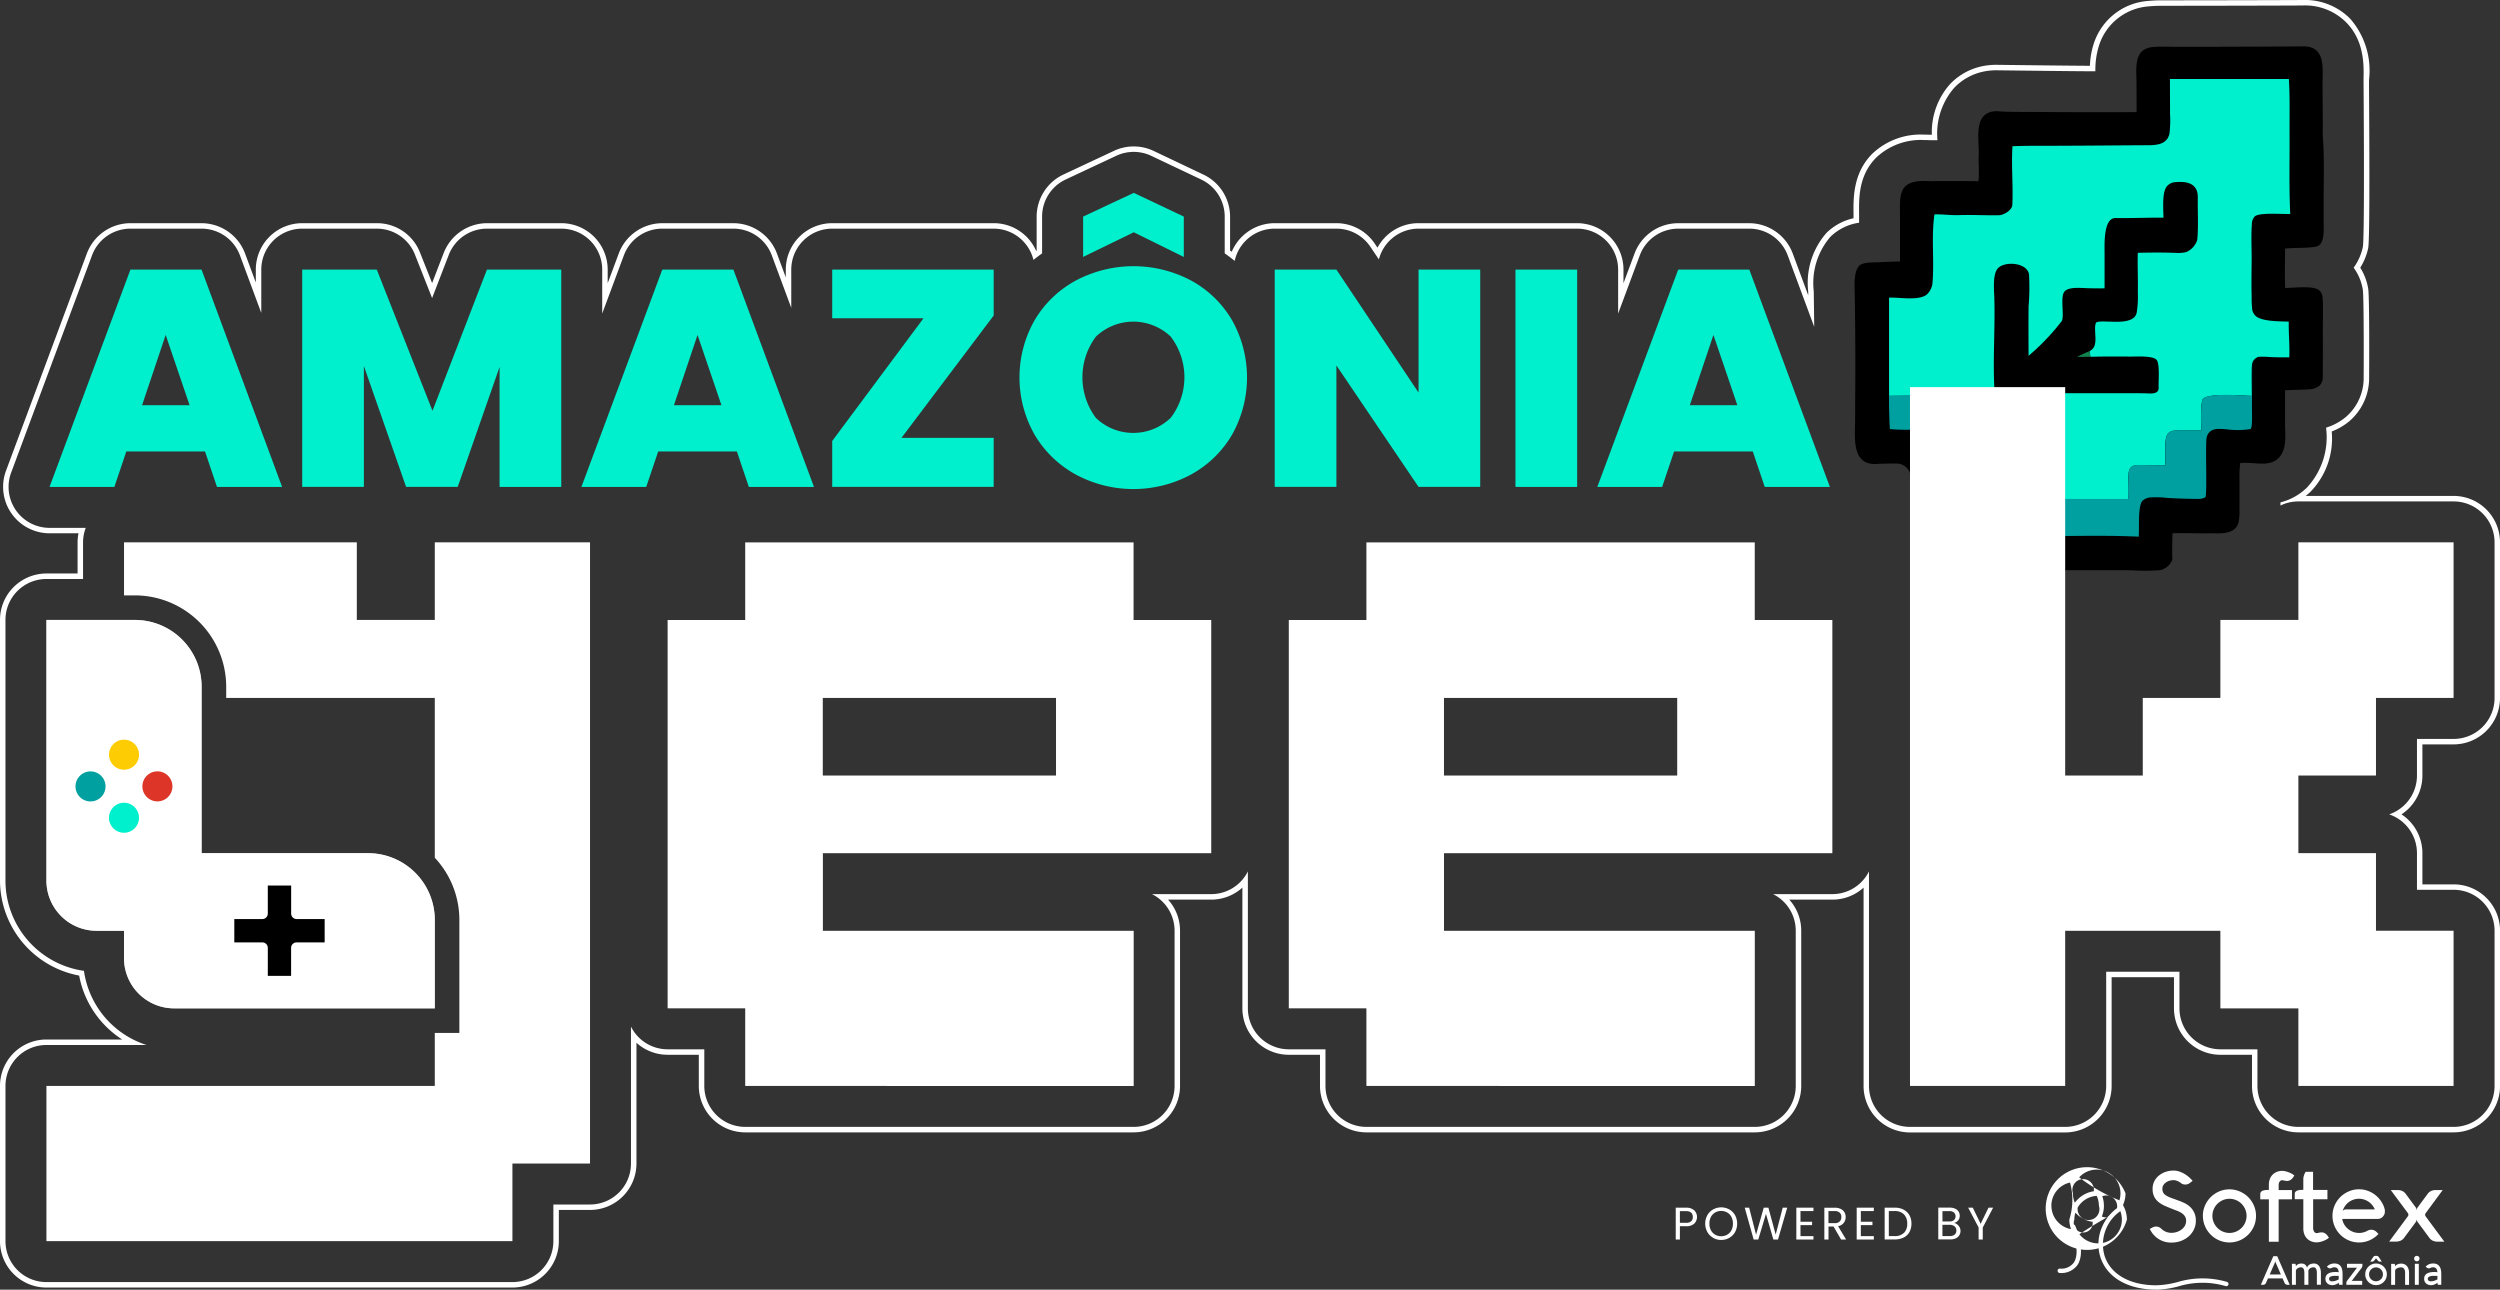
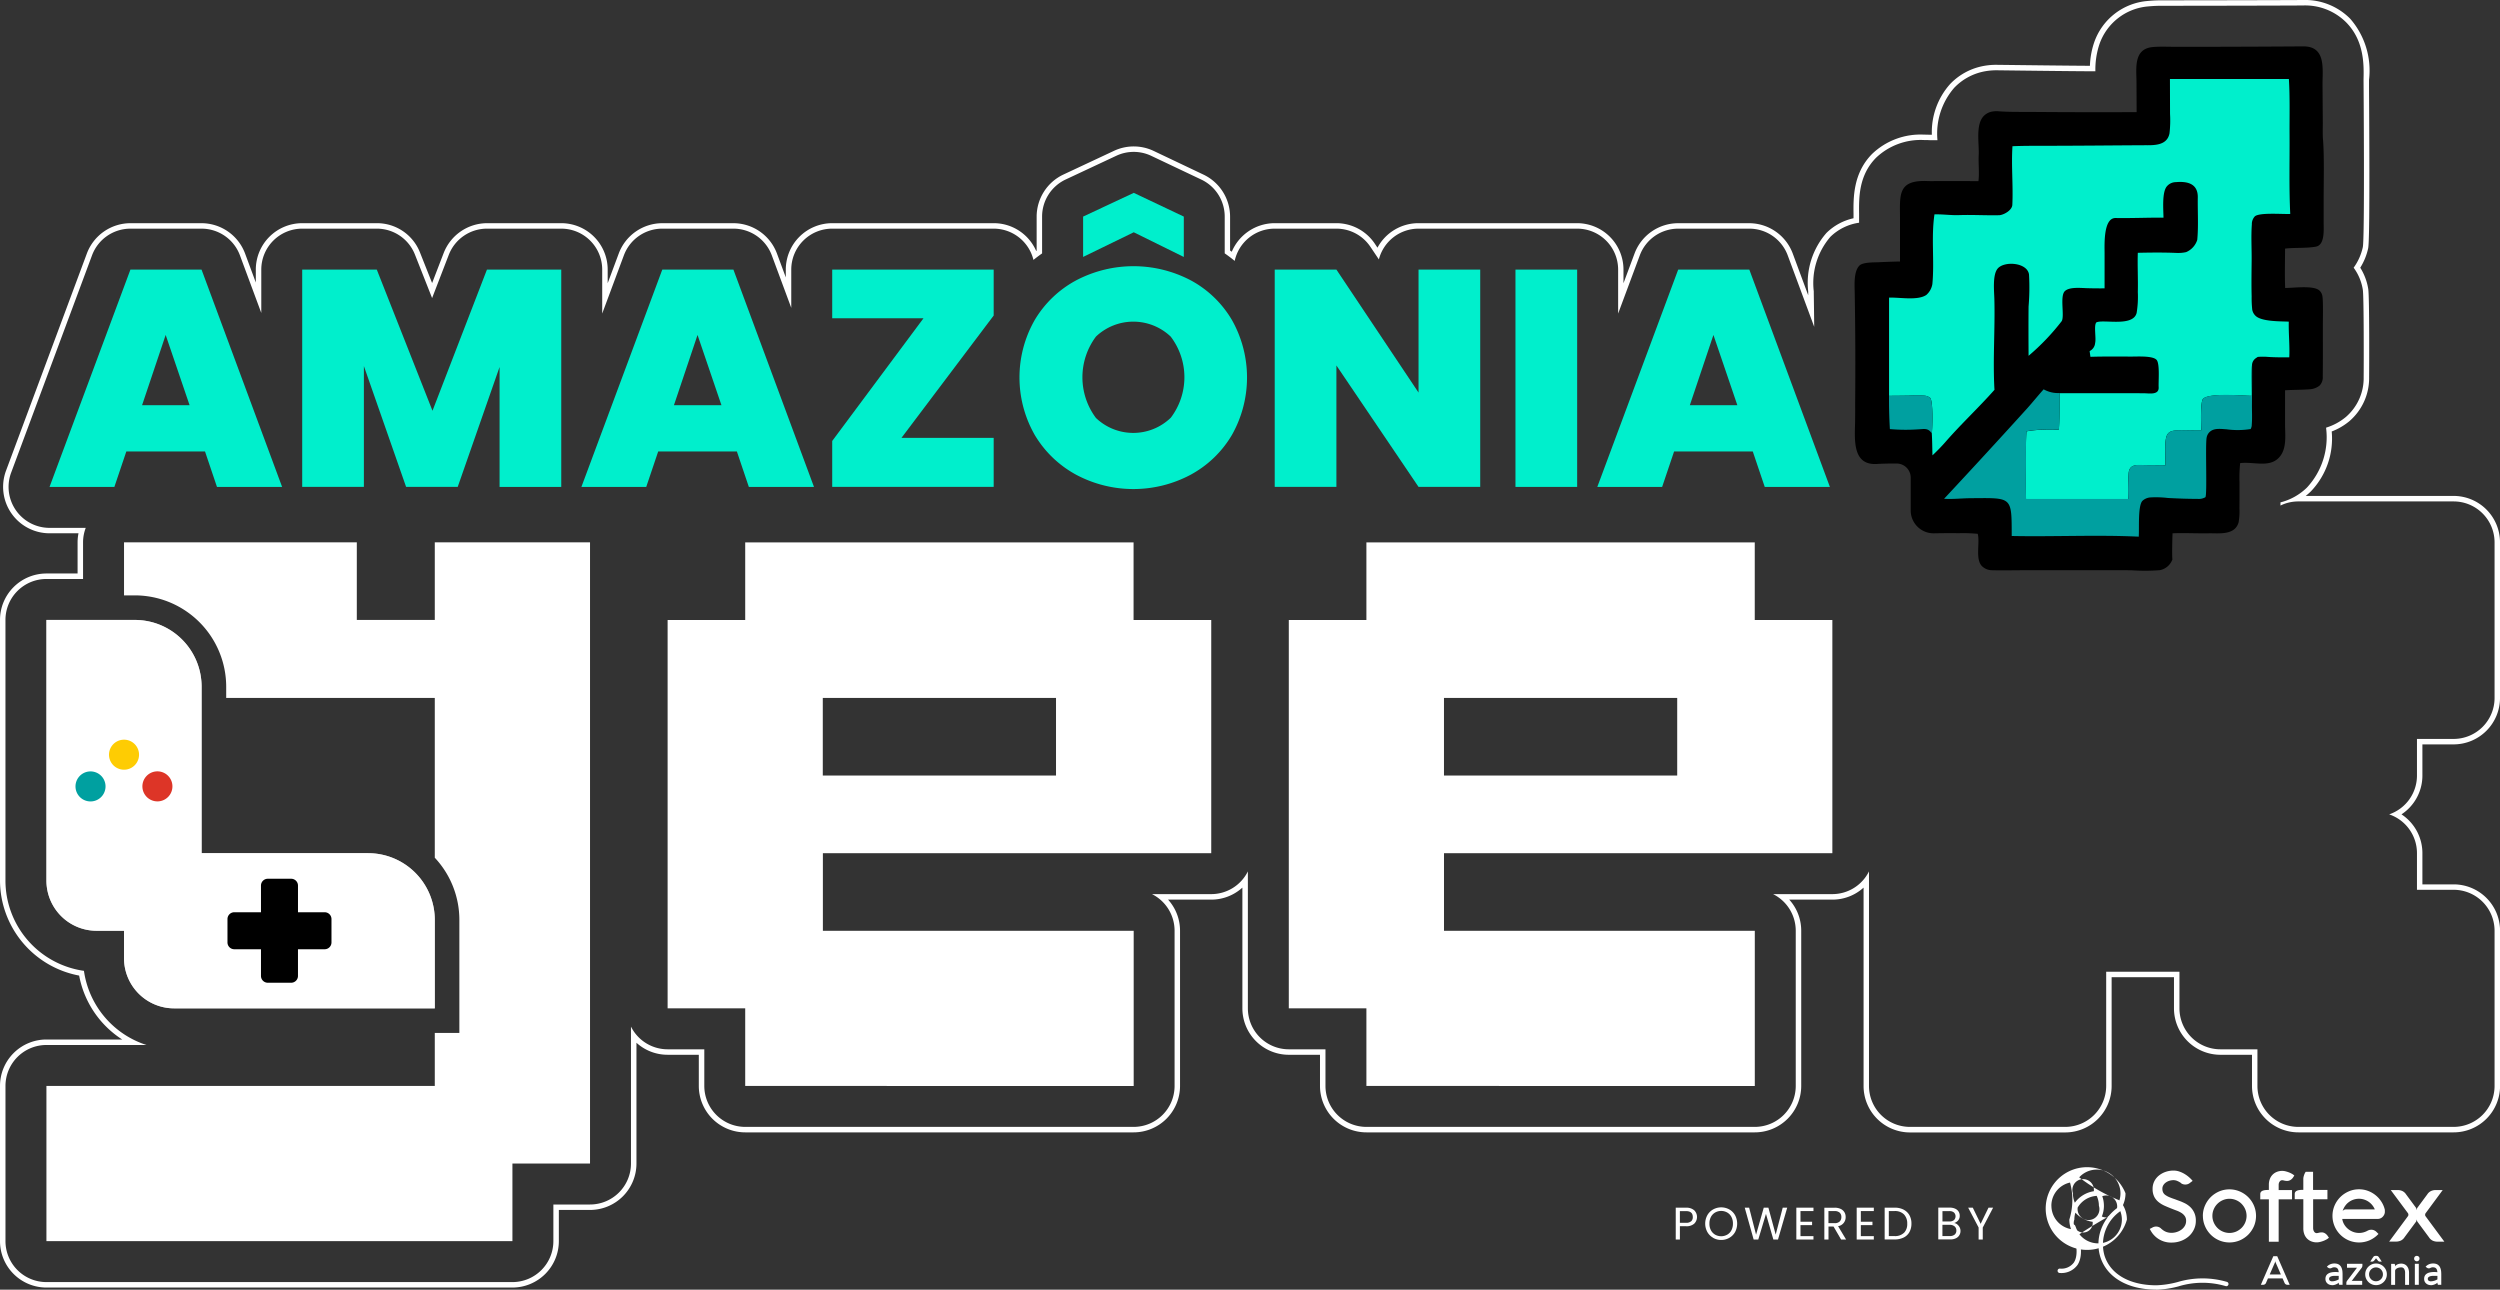
<svg xmlns="http://www.w3.org/2000/svg" id="Grupo_1" data-name="Grupo 1" width="236.893" height="122.205" viewBox="0 0 236.893 122.205">
  <rect x="0" y="0" width="236.893" height="122.205" fill="#333333" stroke="none" />
  <defs>
    <clipPath id="clip-path">
      <rect id="Retângulo_19" data-name="Retângulo 19" width="236.893" height="122.205" fill="none" />
    </clipPath>
  </defs>
  <g id="Grupo_5" data-name="Grupo 5" clip-path="url(#clip-path)">
    <path id="Caminho_49" data-name="Caminho 49" d="M218.264.517a5.5,5.5,0,0,1,4.071,1.621c1.714,1.756,1.66,4.045,1.627,5.413,0,.156.123,15.023-.07,15.878a5.217,5.217,0,0,1-.867,1.938,4.78,4.78,0,0,1,.872,2.106c.1.67.09,7.226.077,8.256a4.864,4.864,0,0,1-1.679,3.777,5.4,5.4,0,0,1-1.877,1.016c0,.02,0,.04,0,.061a7.011,7.011,0,0,1-1.822,5.621,5.519,5.519,0,0,1-2.505,1.4c0,.1,0,.2,0,.3a3.865,3.865,0,0,1,1.7-.39h14.706a3.881,3.881,0,0,1,3.881,3.881V66.137a3.881,3.881,0,0,1-3.881,3.881h-3.472V73.49a3.883,3.883,0,0,1-2.634,3.676,3.883,3.883,0,0,1,2.634,3.677v3.471h3.472a3.881,3.881,0,0,1,3.881,3.881V102.9a3.881,3.881,0,0,1-3.881,3.881H217.789a3.881,3.881,0,0,1-3.881-3.881V99.429H210.4a3.881,3.881,0,0,1-3.881-3.881V92.077h-6.943V102.9a3.881,3.881,0,0,1-3.881,3.881H180.985A3.881,3.881,0,0,1,177.1,102.9V82.57a3.878,3.878,0,0,1-3.472,2.154h-5.616A3.881,3.881,0,0,1,170.16,88.2V102.9a3.881,3.881,0,0,1-3.881,3.881h-36.8a3.881,3.881,0,0,1-3.881-3.881V99.429h-3.472a3.881,3.881,0,0,1-3.881-3.881V82.571a3.878,3.878,0,0,1-3.472,2.153h-5.615A3.881,3.881,0,0,1,111.3,88.2V102.9a3.881,3.881,0,0,1-3.881,3.881h-36.8a3.881,3.881,0,0,1-3.881-3.881V99.429H63.261a3.878,3.878,0,0,1-3.472-2.153v12.978a3.881,3.881,0,0,1-3.881,3.881H52.436v3.471a3.881,3.881,0,0,1-3.881,3.881H4.4a3.881,3.881,0,0,1-3.881-3.881V102.9A3.881,3.881,0,0,1,4.4,99.02H13.88a8.658,8.658,0,0,1-5.926-7.026A8.647,8.647,0,0,1,.517,83.443v-24.7A3.881,3.881,0,0,1,4.4,54.863H7.87V51.392a3.865,3.865,0,0,1,.255-1.373H4.694a3.881,3.881,0,0,1-3.637-5.235l7.664-20.59a3.881,3.881,0,0,1,3.637-2.527H19.1A3.881,3.881,0,0,1,22.737,24.2l2.022,5.454V25.547a3.881,3.881,0,0,1,3.881-3.881h7.068a3.881,3.881,0,0,1,3.61,2.457l1.627,4.122,1.579-4.094a3.881,3.881,0,0,1,3.621-2.485h7.038a3.881,3.881,0,0,1,3.881,3.881v4.164l2.054-5.518a3.881,3.881,0,0,1,3.637-2.527H69.5A3.881,3.881,0,0,1,73.135,24.2l1.843,4.972V25.547a3.881,3.881,0,0,1,3.881-3.881h15.3a3.88,3.88,0,0,1,3.767,2.962q.4-.322.82-.616V20.523a3.881,3.881,0,0,1,2.235-3.515l4.8-2.249a3.881,3.881,0,0,1,3.309.008l4.742,2.249a3.881,3.881,0,0,1,2.218,3.507v3.484c.325.227.643.464.945.716a3.881,3.881,0,0,1,3.791-3.057h5.845a3.881,3.881,0,0,1,3.228,1.726l.8,1.191a3.883,3.883,0,0,1,3.76-2.917h15.03a3.881,3.881,0,0,1,3.881,3.881v4.165l2.054-5.518a3.881,3.881,0,0,1,3.637-2.527h6.74A3.881,3.881,0,0,1,169.4,24.2l2.509,6.766q-.015-1.6-.041-3.182l0-.175a6.716,6.716,0,0,1,1.578-5.172,4.882,4.882,0,0,1,2.716-1.332v-.339c0-.17,0-.335,0-.5-.017-1.54-.042-3.649,1.614-5.323a6.138,6.138,0,0,1,4.552-1.672c.166,0,.338,0,.513.012.046,0,.1,0,.147,0,.112,0,.229,0,.343,0l.258,0a6.618,6.618,0,0,1,1.591-4.967l.013-.014a5.343,5.343,0,0,1,2.666-1.5,5.964,5.964,0,0,1,1.315-.142c.168,0,7.314.094,9.379.095a7.619,7.619,0,0,1,.369-2.523A5.35,5.35,0,0,1,203.565.607,13.04,13.04,0,0,1,204.9.549c.209,0,10.8-.011,13.308-.031h.055Zm0-.517h-.057c-2.54.02-13.213.031-13.306.031a13.61,13.61,0,0,0-1.388.061,5.856,5.856,0,0,0-5.09,3.971,7.685,7.685,0,0,0-.388,2.172c-1.925-.009-6-.059-7.832-.081l-1.04-.012a6.476,6.476,0,0,0-1.429.154,5.857,5.857,0,0,0-2.923,1.642l-.016.017a6.83,6.83,0,0,0-1.737,4.814h-.093c-.039,0-.077,0-.111,0-.183-.008-.363-.012-.536-.012a6.634,6.634,0,0,0-4.92,1.826c-1.807,1.828-1.781,4.153-1.763,5.692,0,.137,0,.271,0,.407a5.244,5.244,0,0,0-2.565,1.39,7.165,7.165,0,0,0-1.728,5.55l0,.174,0,.184-1.468-3.96a4.417,4.417,0,0,0-4.124-2.87h-6.74a4.417,4.417,0,0,0-4.122,2.864l-1.052,2.825V25.547a4.4,4.4,0,0,0-4.4-4.4h-15.03a4.4,4.4,0,0,0-3.88,2.323l-.245-.367a4.391,4.391,0,0,0-3.658-1.956h-5.845a4.427,4.427,0,0,0-4.059,2.708l-.16-.117V20.523a4.419,4.419,0,0,0-2.514-3.974L109.314,14.3a4.4,4.4,0,0,0-3.751-.009l-4.8,2.249a4.415,4.415,0,0,0-2.533,3.983v3.222l-.045.033a4.383,4.383,0,0,0-4.025-2.63H78.86a4.4,4.4,0,0,0-4.4,4.4v.738l-.84-2.267a4.417,4.417,0,0,0-4.124-2.87h-6.74a4.417,4.417,0,0,0-4.122,2.864l-1.052,2.825v-1.29a4.4,4.4,0,0,0-4.4-4.4H46.146a4.426,4.426,0,0,0-4.1,2.816l-1.1,2.857L39.8,23.932a4.375,4.375,0,0,0-4.092-2.784H28.64a4.4,4.4,0,0,0-4.4,4.4v1.221l-1.019-2.75a4.417,4.417,0,0,0-4.124-2.87h-6.74a4.418,4.418,0,0,0-4.123,2.864L.571,44.6a4.4,4.4,0,0,0,4.122,5.933H7.438a4.326,4.326,0,0,0-.086.856v2.954H4.4a4.4,4.4,0,0,0-4.4,4.4v24.7a9.19,9.19,0,0,0,7.5,9A9.207,9.207,0,0,0,11.579,98.5H4.4A4.4,4.4,0,0,0,0,102.9v14.705a4.4,4.4,0,0,0,4.4,4.4H48.555a4.4,4.4,0,0,0,4.4-4.4v-2.954h2.954a4.4,4.4,0,0,0,4.4-4.4V98.808a4.37,4.37,0,0,0,2.954,1.139h2.954V102.9a4.4,4.4,0,0,0,4.4,4.4h36.8a4.4,4.4,0,0,0,4.4-4.4V88.2a4.378,4.378,0,0,0-1.135-2.954h4.089a4.369,4.369,0,0,0,2.954-1.139V95.548a4.4,4.4,0,0,0,4.4,4.4h2.954V102.9a4.4,4.4,0,0,0,4.4,4.4h36.8a4.4,4.4,0,0,0,4.4-4.4V88.2a4.379,4.379,0,0,0-1.135-2.954h4.089a4.37,4.37,0,0,0,2.954-1.139v18.8a4.4,4.4,0,0,0,4.4,4.4h14.705a4.4,4.4,0,0,0,4.4-4.4V92.594H206v2.954a4.4,4.4,0,0,0,4.4,4.4h2.993V102.9a4.4,4.4,0,0,0,4.4,4.4h14.706a4.4,4.4,0,0,0,4.4-4.4V88.2a4.4,4.4,0,0,0-4.4-4.4H229.54V80.843a4.4,4.4,0,0,0-1.981-3.677,4.4,4.4,0,0,0,1.981-3.676V70.536h2.954a4.4,4.4,0,0,0,4.4-4.4V51.392a4.4,4.4,0,0,0-4.4-4.4H218.483a6.113,6.113,0,0,0,.476-.417,7.232,7.232,0,0,0,1.987-5.688,5.91,5.91,0,0,0,1.682-.984,5.377,5.377,0,0,0,1.864-4.167c.006-.474.038-7.563-.083-8.342a5.341,5.341,0,0,0-.758-2.027,5.78,5.78,0,0,0,.746-1.824c.077-.343.17-2.293.086-15.212,0-.457,0-.735,0-.773A7.468,7.468,0,0,0,222.7,1.777,6.011,6.011,0,0,0,218.264,0" fill="#fff" />
    <path id="Caminho_50" data-name="Caminho 50" d="M684.487,57.861a1.335,1.335,0,0,0-1.319-1.336c-.723-.009-1.508.018-1.892.042-2.337.142-2.088-2.338-2.059-3.967q.013-.848.006-1.7.05-5.3-.042-10.593c-.013-.73-.1-1.988.448-2.539.322-.325,1.35-.3,1.81-.316q1.016-.052,2.034-.071V33.358c0-2.269-.275-3.724,2.621-3.6.324.014.744,0,1.077,0l3.734.006c.1-.8-.016-1.663.026-2.455.057-1.08-.319-2.884.474-3.711a1.475,1.475,0,0,1,.735-.412,2.389,2.389,0,0,1,.69-.038c.966.07,1.93.057,2.9.059q5.083.042,10.165.019l-.013-2.9c-.013-1.283-.275-3.081,1.513-3.262.634-.064,1.38-.028,2.024-.028l3.643,0q4.307-.009,8.613-.039c2.178-.017,1.831,2.112,1.835,3.626l.026,3.618c0,.361-.023,1.325.026,1.648.117,1.622.054,3.949.054,5.626v2.16c0,.7.13,2.14-.739,2.3-.9.165-1.992.075-2.917.185,0,1.143-.043,2.613.012,3.73.823,0,2.743-.275,3.266.262a.946.946,0,0,1,.263.521c.085.548.036,2.273.041,2.943,0,1.557.009,3.115-.01,4.672a1.111,1.111,0,0,1-.3.85,1.639,1.639,0,0,1-.872.346c-.795.066-1.6.05-2.4.1l0,3.2c0,1.083.206,2.422-.635,3.238-.926.9-2.379.31-3.616.463l-.01.064a13.352,13.352,0,0,0-.056,1.731q.006,1.243-.005,2.488a6.241,6.241,0,0,1-.078,1.324c-.353,1.265-1.88,1.026-2.848,1.044-1.157.021-2.284-.048-3.411,0-.023.359-.064,2.166-.016,2.474a1.585,1.585,0,0,1-1.188,1.019,18.16,18.16,0,0,1-2.664.011c-1.067-.013-2.136-.005-3.2-.006l-6.911,0c-1.057,0-2.128.03-3.183,0a1.337,1.337,0,0,1-.78-.283c-.816-.59-.3-2.205-.507-3.107l-.009-.057a14.4,14.4,0,0,0-1.871-.058c-.474-.016-1.4-.007-2.285.008a2.165,2.165,0,0,1-2.2-2.165ZM708.859,59.8a9.476,9.476,0,0,0-1.694-.051,1.236,1.236,0,0,0-.72.316c-.459.455-.3,2.682-.359,3.4-3.95-.19-8.079.018-12.034-.064-.01-3.777.078-3.608-3.91-3.581-.833.006-1.661.109-2.5.055q3.976-4.262,7.889-8.582c.528-.586,1.025-1.213,1.547-1.791a2.716,2.716,0,0,0,1.51.351h6.392q.806,0,1.611.005c.491.005,1.424.189,1.38-.57-.032-.546.127-2.229-.195-2.592-.412-.464-2.2-.276-2.809-.319-1.157,0-2.316-.012-3.46.027-.436.02-.833.014-1.267.007.362-.185.793-.351,1.19-.55a.933.933,0,0,0,.521-.762c.114-.456-.146-1.67.118-1.956.637-.316,3.481.461,3.816-.9A9.359,9.359,0,0,0,706,40.272c.036-1.213-.04-2.52,0-3.721,1.244-.028,2.464-.04,3.709.014a3.417,3.417,0,0,0,.865-.078,1.866,1.866,0,0,0,1.059-1.161c.123-1.3.029-2.718.05-4.02.021-1.323-1-1.545-2.077-1.451a1.125,1.125,0,0,0-.854.4c-.474.561-.326,2.184-.319,2.965-1.5-.01-3.027.062-4.535.035-1.173-.021-1.047,2.516-1.047,3.319v3.34q-.837.009-1.673-.016c-.541-.014-1.673-.148-2.1.289-.481.488,0,2.353-.29,2.835a21.418,21.418,0,0,1-3.139,3.285c-.007-1.558-.013-3.123,0-4.676a21.141,21.141,0,0,0,.041-3.033c-.167-1.154-2.394-1.3-2.99-.533-.473.611-.314,2.106-.293,2.855.078,2.866-.155,5.75.011,8.609-1.489,1.683-3.168,3.244-4.647,4.944-.376.432-.81.873-1.229,1.266-.019-.656-.022-1.42-.063-2.068-.361-.544-.706-.4-1.317-.381a16.988,16.988,0,0,1-2.652-.026q-.09-1.578-.081-3.159l0-9.309c1.01-.037,2.717.3,3.534-.255a1.733,1.733,0,0,0,.57-1.023c.214-2.174-.118-4.445.2-6.61.766-.021,1.561.1,2.322.071,1.275-.045,2.57.041,3.837.009.449-.046,1.193-.482,1.217-.978.09-1.818-.109-3.746.014-5.558.932-.047,1.917-.04,2.854-.042,3.2,0,6.382-.036,9.584-.053.886,0,2.2.09,2.442-1.128a10.745,10.745,0,0,0,.051-1.851l-.01-3.3,11.271,0c.107,1.77.053,3.544.064,5.316.016,2.494-.058,4.983.066,7.474-.7.038-2.88-.157-3.349.223a1.065,1.065,0,0,0-.29.77c-.083,1.112-.011,2.263-.019,3.379-.009,1.15-.029,2.29,0,3.44a10.073,10.073,0,0,0,.057,1.267,1.064,1.064,0,0,0,.286.547c.544.586,2.378.541,3.175.58-.029,1.106.105,2.34.047,3.383-.674,0-1.346,0-2.019-.042a5.814,5.814,0,0,0-.968,0c-.063.04-.125.081-.186.124a.821.821,0,0,0-.356.623c.011,1.259,0,2.516-.012,3.775,0,.627.037,1.277-.016,1.9a.807.807,0,0,1-.108.423,7.757,7.757,0,0,1-2.287.024c-.526-.029-1.174-.144-1.6.256a.976.976,0,0,0-.282.537c-.135.718.069,5.48-.122,5.648a1.259,1.259,0,0,1-.752.157c-.927,0-1.869-.035-2.794-.083" transform="translate(-503.434 -12.602)" />
    <path id="Caminho_51" data-name="Caminho 51" d="M707.86,62.127l-.08.009a12,12,0,0,1-1.428.008,9.6,9.6,0,0,0-1.553.154c-.072.928-.053,2.069-.054,3.01,0,1.113-.02,2.287.01,3.4l9.679,0,0-.085c-.027-.773-.01-1.55.039-2.321.061-.983.9-.806,1.614-.8l1.883.016c-.087-3.907-.158-3.265,3.388-3.309-.013-.523-.11-2.769.19-3.017.668-.552,3.672-.272,4.6-.259.009-.731-.05-2.323.021-2.944a.822.822,0,0,1,.357-.623c.061-.043.123-.085.186-.124a5.815,5.815,0,0,1,.968,0c.672.045,1.345.044,2.018.042.058-1.042-.076-2.277-.047-3.383-.8-.039-2.631.006-3.175-.58a1.06,1.06,0,0,1-.286-.547,10.061,10.061,0,0,1-.057-1.267c-.03-1.15-.01-2.291,0-3.44.009-1.116-.063-2.268.019-3.379a1.066,1.066,0,0,1,.29-.77c.469-.38,2.65-.186,3.349-.223-.124-2.491-.05-4.981-.066-7.474-.011-1.772.044-3.547-.064-5.316l-11.271,0,.01,3.3a10.757,10.757,0,0,1-.051,1.851c-.238,1.219-1.556,1.124-2.442,1.128-3.2.017-6.382.053-9.584.053-.938,0-1.922,0-2.854.042-.123,1.812.076,3.74-.014,5.558-.025.5-.769.932-1.218.978-1.267.031-2.562-.054-3.837-.009-.761.027-1.556-.093-2.322-.071-.323,2.165.009,4.436-.2,6.61a1.735,1.735,0,0,1-.57,1.023c-.816.56-2.523.218-3.533.255l0,9.309q.972-.005,1.943-.022a9.779,9.779,0,0,1,1.366,0,1.073,1.073,0,0,1,.57.2c.32.294.23,2.777.186,3.27,0,.041-.01.082-.015.122.041.649.044,1.412.063,2.068.418-.393.852-.834,1.229-1.266,1.479-1.7,3.158-3.261,4.647-4.944-.167-2.859.067-5.744-.011-8.609-.02-.749-.18-2.244.293-2.855.6-.77,2.824-.621,2.99.533a21.176,21.176,0,0,1-.041,3.033c-.015,1.553-.009,3.117,0,4.676a21.417,21.417,0,0,0,3.139-3.285c.29-.482-.191-2.347.29-2.835.429-.436,1.562-.3,2.1-.289q.836.025,1.673.016V45.4c0-.8-.126-3.34,1.047-3.319,1.507.026,3.031-.045,4.535-.035-.008-.782-.155-2.4.319-2.965a1.124,1.124,0,0,1,.854-.4c1.079-.094,2.1.128,2.077,1.451-.021,1.3.074,2.719-.05,4.02a1.867,1.867,0,0,1-1.059,1.161,3.418,3.418,0,0,1-.865.078c-1.245-.054-2.465-.042-3.709-.014-.043,1.2.033,2.509,0,3.721a9.379,9.379,0,0,1-.111,1.974c-.335,1.358-3.179.581-3.816.9-.264.286,0,1.5-.118,1.956a.933.933,0,0,1-.522.762l.078.543c1.144-.039,2.3-.024,3.459-.027.606.043,2.4-.146,2.81.319.322.363.163,2.046.195,2.592.044.758-.889.575-1.38.57q-.806-.007-1.611-.005H707.93c-.009.913.02,2.608-.07,3.454" transform="translate(-512.773 -21.422)" fill="#00efcc" />
    <path id="Caminho_52" data-name="Caminho 52" d="M736.69,146.122c.191-.168-.013-4.93.122-5.648a.976.976,0,0,1,.282-.537c.421-.4,1.069-.286,1.6-.257a7.758,7.758,0,0,0,2.287-.024.806.806,0,0,0,.108-.423c.053-.623.012-1.273.016-1.9.008-1.259.023-2.516.012-3.775-.071.621-.012,2.213-.021,2.944-.929-.013-3.933-.293-4.6.259-.3.248-.2,2.494-.19,3.017-3.545.044-3.474-.6-3.388,3.309l-1.883-.016c-.717-.006-1.552-.183-1.614.8-.048.771-.066,1.548-.038,2.321l0,.085-9.679,0c-.03-1.109-.012-2.283-.01-3.4,0-.941-.017-2.082.054-3.01a9.6,9.6,0,0,1,1.554-.154,11.939,11.939,0,0,0,1.427-.008l.08-.009c.09-.846.061-2.541.07-3.454a2.716,2.716,0,0,1-1.51-.351c-.521.578-1.019,1.2-1.547,1.791q-3.913,4.321-7.889,8.582c.835.054,1.663-.049,2.5-.055,3.988-.027,3.9-.2,3.91,3.581,3.956.083,8.084-.125,12.034.064.063-.722-.1-2.948.359-3.4a1.235,1.235,0,0,1,.72-.316,9.477,9.477,0,0,1,1.694.051c.925.048,1.867.086,2.794.084a1.261,1.261,0,0,0,.752-.157" transform="translate(-527.718 -99.001)" fill="#00a0a0" />
    <path id="Caminho_53" data-name="Caminho 53" d="M695.659,144.971a1.073,1.073,0,0,0-.57-.2,9.779,9.779,0,0,0-1.366,0q-.971.017-1.943.023-.01,1.58.081,3.159a17.024,17.024,0,0,0,2.652.026c.61-.021.955-.163,1.316.381.006-.04.011-.081.015-.122.045-.493.135-2.976-.185-3.27" transform="translate(-512.782 -107.294)" fill="#00a0a0" />
-     <path id="Caminho_54" data-name="Caminho 54" d="M760.615,129.091c.435.006.832.012,1.267-.008l-.077-.543c-.4.2-.828.365-1.19.55" transform="translate(-563.807 -95.281)" fill="#10854f" />
    <path id="Caminho_55" data-name="Caminho 55" d="M251.84,250.126v-7.353h-7.353v-36.8h7.353v-7.353h36.8v7.353H296v22.1h-36.8v7.353h29.451v14.706Zm29.451-36.764h-22.1v7.353h22.1Z" transform="translate(-181.226 -147.225)" fill="#fff" />
    <path id="Caminho_56" data-name="Caminho 56" d="M479.328,250.126v-7.353h-7.353v-36.8h7.353v-7.353h36.8v7.353h7.353v22.1h-36.8v7.353h29.451v14.706Zm29.451-36.764h-22.1v7.353h22.1Z" transform="translate(-349.852 -147.225)" fill="#fff" />
-     <path id="Caminho_57" data-name="Caminho 57" d="M699.463,208V141.783h14.705v36.8h7.353v-7.353h7.353v-7.392h7.392v-7.353h14.706v14.745h-7.353v7.353h-7.353v7.353h7.353v7.353h7.353V208H736.266v-7.353h-7.392v-7.353H714.168V208Z" transform="translate(-518.478 -105.097)" fill="#fff" />
    <path id="Caminho_58" data-name="Caminho 58" d="M31.706,256.484H21.753A4.752,4.752,0,0,1,17,251.731v-24.7H25.38a6.326,6.326,0,0,1,6.326,6.326Z" transform="translate(-12.602 -168.288)" fill="#b7b7b7" />
    <path id="Caminho_59" data-name="Caminho 59" d="M45.417,312.437H68.542a6.326,6.326,0,0,1,6.326,6.326v8.379h-24.7a4.752,4.752,0,0,1-4.752-4.752Z" transform="translate(-33.665 -231.594)" fill="#b7b7b7" />
    <path id="Caminho_60" data-name="Caminho 60" d="M47.478,249.132H31.706V233.36a6.326,6.326,0,0,0-6.326-6.326H17v24.7a4.753,4.753,0,0,0,4.752,4.753h2.6v2.6a4.752,4.752,0,0,0,4.752,4.752H53.8v-8.379a6.326,6.326,0,0,0-6.326-6.326" transform="translate(-12.601 -168.289)" fill="#fff" />
    <path id="Caminho_61" data-name="Caminho 61" d="M32.873,115.963H25.418l-1.133,3.359H18.141l7.664-20.591h6.74l7.634,20.591H34.006Zm-1.461-4.381-2.266-6.659-2.237,6.659Z" transform="translate(-13.447 -73.184)" fill="#00efcc" />
    <path id="Caminho_62" data-name="Caminho 62" d="M135.231,98.732v20.591h-5.845V107.961l-3.966,11.361h-4.891l-4-11.449v11.449h-5.845V98.732h7.068l5.278,13.377,5.159-13.377Z" transform="translate(-82.048 -73.185)" fill="#00efcc" />
    <path id="Caminho_63" data-name="Caminho 63" d="M227.65,115.963h-7.455l-1.133,3.359h-6.143l7.664-20.591h6.74l7.634,20.591h-6.173Zm-1.461-4.381-2.266-6.659-2.237,6.659Z" transform="translate(-157.826 -73.184)" fill="#00efcc" />
    <path id="Caminho_64" data-name="Caminho 64" d="M311.334,114.678h8.738v4.644h-15.3v-4.352l8.648-11.624h-8.648V98.732h15.3v4.352Z" transform="translate(-225.914 -73.185)" fill="#00efcc" />
    <path id="Caminho_65" data-name="Caminho 65" d="M378.716,97.334a10.236,10.236,0,0,1-3.922-3.768,10.981,10.981,0,0,1,0-10.894,10.129,10.129,0,0,1,3.922-3.753,11.666,11.666,0,0,1,10.87,0,10.051,10.051,0,0,1,3.892,3.753,11.08,11.08,0,0,1,0,10.894,10.13,10.13,0,0,1-3.907,3.768,11.524,11.524,0,0,1-10.855,0m8.961-5.388a6.355,6.355,0,0,0,0-7.7,5.135,5.135,0,0,0-7.083,0,6.436,6.436,0,0,0,0,7.71,5.116,5.116,0,0,0,7.083-.014m-3.5-17.582-4.8,2.337V72.874l4.8-2.249,4.742,2.249V76.7Z" transform="translate(-276.745 -52.351)" fill="#00efcc" />
    <path id="Caminho_66" data-name="Caminho 66" d="M486.291,119.322h-5.845l-7.783-11.507v11.507h-5.845V98.731h5.845l7.783,11.654V98.731h5.845Z" transform="translate(-346.029 -73.185)" fill="#00efcc" />
    <rect id="Retângulo_18" data-name="Retângulo 18" width="5.845" height="20.591" transform="translate(143.602 25.547)" fill="#00efcc" />
    <path id="Caminho_67" data-name="Caminho 67" d="M599.684,115.963h-7.455l-1.133,3.359h-6.143l7.664-20.591h6.74l7.634,20.591h-6.173Zm-1.461-4.381-2.267-6.659-2.236,6.659Z" transform="translate(-433.596 -73.184)" fill="#00efcc" />
    <path id="Caminho_68" data-name="Caminho 68" d="M53.474,282.485a1.423,1.423,0,1,1-1.324,1.524,1.423,1.423,0,0,1,1.324-1.524" transform="translate(-38.653 -209.39)" fill="#dd3527" />
-     <path id="Caminho_69" data-name="Caminho 69" d="M41.212,293.978a1.423,1.423,0,1,1-1.3,1.528,1.423,1.423,0,0,1,1.3-1.528" transform="translate(-29.581 -217.908)" fill="#00efcc" />
    <path id="Caminho_70" data-name="Caminho 70" d="M41.142,270.9a1.423,1.423,0,1,1-1.21,1.607,1.423,1.423,0,0,1,1.21-1.607" transform="translate(-29.589 -200.796)" fill="#fecc03" />
    <path id="Caminho_71" data-name="Caminho 71" d="M28.917,282.508a1.423,1.423,0,1,1-1.261,1.553,1.423,1.423,0,0,1,1.261-1.553" transform="translate(-20.495 -209.403)" fill="#00a0a0" />
    <path id="Caminho_72" data-name="Caminho 72" d="M87.127,331.663a.647.647,0,0,1-.647-.647v-2.527H83.953a.647.647,0,0,1-.647-.647V325.63a.647.647,0,0,1,.647-.647H86.48v-2.527a.647.647,0,0,1,.647-.647h2.213a.647.647,0,0,1,.647.647v2.527h2.527a.647.647,0,0,1,.647.647v2.212a.647.647,0,0,1-.647.647H89.986v2.527a.647.647,0,0,1-.647.647Z" transform="translate(-61.751 -238.541)" />
-     <path id="Caminho_73" data-name="Caminho 73" d="M87.487,320.6v2.657a.518.518,0,0,0,.518.518h2.656v2.212H88a.518.518,0,0,0-.518.517v2.656H85.275v-2.656a.518.518,0,0,0-.518-.517H82.1v-2.212h2.656a.518.518,0,0,0,.518-.518V320.6Zm0-1.294H85.275a1.294,1.294,0,0,0-1.294,1.294v1.88H82.1a1.294,1.294,0,0,0-1.294,1.294v2.212a1.294,1.294,0,0,0,1.294,1.294h1.88v1.88a1.294,1.294,0,0,0,1.294,1.294h2.212a1.294,1.294,0,0,0,1.294-1.294v-1.88h1.88a1.294,1.294,0,0,0,1.294-1.294v-2.212a1.294,1.294,0,0,0-1.294-1.294h-1.88V320.6a1.294,1.294,0,0,0-1.294-1.294" transform="translate(-59.898 -236.688)" fill="#fff" />
    <path id="Caminho_74" data-name="Caminho 74" d="M790.248,429.85a1.912,1.912,0,0,0-.368-.209.953.953,0,0,0-.35-.079,1.358,1.358,0,0,0-.411.061,1.1,1.1,0,0,0-.339.169.832.832,0,0,0-.234.256.621.621,0,0,0-.086.321.818.818,0,0,0,.065.343.646.646,0,0,0,.209.249,1.958,1.958,0,0,0,.375.209c.155.065.343.137.563.209.108.043.22.083.328.123s.22.079.324.126.209.094.314.148a1.906,1.906,0,0,1,.292.188,1.724,1.724,0,0,1,.7,1.446,1.837,1.837,0,0,1-.188.837,2.024,2.024,0,0,1-.5.653,2.38,2.38,0,0,1-.732.426,2.52,2.52,0,0,1-.869.151,2.2,2.2,0,0,1-1.507-.537,3.007,3.007,0,0,1-.216-.217,1.937,1.937,0,0,1-.162-.213c-.047-.068-.083-.13-.115-.187s-.058-.1-.076-.141l.224-.115a.7.7,0,0,1,.368-.108.677.677,0,0,1,.512.22l.076.061a1.312,1.312,0,0,0,.393.231,1.41,1.41,0,0,0,.5.083,1.592,1.592,0,0,0,.472-.076,1.518,1.518,0,0,0,.44-.216,1.187,1.187,0,0,0,.328-.353.923.923,0,0,0,.13-.49.752.752,0,0,0-.123-.447,1.094,1.094,0,0,0-.314-.3,2.44,2.44,0,0,0-.433-.216c-.159-.058-.318-.119-.472-.18-.231-.09-.454-.184-.674-.281a2.573,2.573,0,0,1-.588-.353,1.543,1.543,0,0,1-.415-.508,1.616,1.616,0,0,1-.155-.75,1.555,1.555,0,0,1,.169-.732,1.649,1.649,0,0,1,.451-.544,2.09,2.09,0,0,1,.638-.339,2.33,2.33,0,0,1,.736-.115,1.678,1.678,0,0,1,.545.094,2.512,2.512,0,0,1,.508.238,2.827,2.827,0,0,1,.429.317,2.948,2.948,0,0,1,.317.328l-.238.177a.674.674,0,0,1-.451.169.723.723,0,0,1-.393-.108Zm2.048,3.1a2.417,2.417,0,0,1,.2-.977,2.571,2.571,0,0,1,.541-.8,2.61,2.61,0,0,1,.8-.541,2.5,2.5,0,0,1,1.954,0,2.531,2.531,0,0,1,1.345,1.341,2.505,2.505,0,0,1,0,1.954,2.629,2.629,0,0,1-.541.8,2.589,2.589,0,0,1-.8.541,2.508,2.508,0,0,1-1.954,0,2.535,2.535,0,0,1-1.341-1.345,2.419,2.419,0,0,1-.2-.977m.9,0a1.56,1.56,0,0,0,.13.631,1.7,1.7,0,0,0,.346.512,1.612,1.612,0,0,0,.512.346,1.6,1.6,0,0,0,1.262,0,1.691,1.691,0,0,0,.512-.346,1.6,1.6,0,0,0,.346-.512,1.6,1.6,0,0,0,0-1.262,1.682,1.682,0,0,0-.346-.512,1.6,1.6,0,0,0-.512-.346,1.6,1.6,0,0,0-1.262,0,1.686,1.686,0,0,0-.512.346,1.628,1.628,0,0,0-.346.512,1.547,1.547,0,0,0-.13.631m5.351,2.448v-4.017h-.815v-.5c0-.26.238-.386.714-.386h.1v-.5a1.466,1.466,0,0,1,.09-.526,1.159,1.159,0,0,1,.253-.411,1.138,1.138,0,0,1,.4-.27,1.355,1.355,0,0,1,.526-.1,1.283,1.283,0,0,1,.292.036,2.757,2.757,0,0,1,.324.1,1.939,1.939,0,0,1,.3.141,1.239,1.239,0,0,1,.227.162l-.108.169a.76.76,0,0,1-.245.245.607.607,0,0,1-.335.1,1.239,1.239,0,0,1-.35-.057.1.1,0,0,1-.032,0,.28.28,0,0,0-.079-.011.284.284,0,0,0-.148.04.353.353,0,0,0-.1.1.483.483,0,0,0-.065.137.548.548,0,0,0-.021.148v.508h1.266v.88h-1.266V435.4h-.923Zm4.2-1.237a.416.416,0,0,0,.025.148.44.44,0,0,0,.065.137.312.312,0,0,0,.1.1.284.284,0,0,0,.148.04l.112-.014a1.381,1.381,0,0,1,.35-.058.592.592,0,0,1,.335.1.906.906,0,0,1,.242.242l.112.162a1,1,0,0,1-.227.166,1.959,1.959,0,0,1-.3.141,2.665,2.665,0,0,1-.328.1,1.336,1.336,0,0,1-.3.036,1.356,1.356,0,0,1-.527-.1,1.141,1.141,0,0,1-.4-.27,1.194,1.194,0,0,1-.252-.411,1.536,1.536,0,0,1-.09-.526v-2.78h-.815v-.5c0-.26.238-.386.714-.386h.1v-1.006a1.015,1.015,0,0,1,.036-.281,2.3,2.3,0,0,1,.076-.224,1.368,1.368,0,0,1,.112-.2h.7v1.716H804.1v.887h-1.356v2.78Zm6.793-1.626a.693.693,0,0,1-.061.292.821.821,0,0,1-.155.22.632.632,0,0,1-.209.141.556.556,0,0,1-.216.05h-3.4a1.417,1.417,0,0,0,.187.527,1.623,1.623,0,0,0,.361.422,1.667,1.667,0,0,0,.487.281,1.573,1.573,0,0,0,.566.1,1.525,1.525,0,0,0,.411-.054,1.7,1.7,0,0,0,.375-.151,1.065,1.065,0,0,1,.18-.076.8.8,0,0,1,.195-.021.593.593,0,0,1,.27.058.731.731,0,0,1,.227.162l.177.177a2.632,2.632,0,0,1-.822.591,2.512,2.512,0,0,1-2,.018,2.535,2.535,0,0,1-1.341-1.345,2.508,2.508,0,0,1,0-1.954,2.572,2.572,0,0,1,.541-.8,2.61,2.61,0,0,1,.8-.541,2.416,2.416,0,0,1,.977-.2,2.37,2.37,0,0,1,.829.144,2.556,2.556,0,0,1,1.269,1,2.374,2.374,0,0,1,.335.75.343.343,0,0,1,.014.108,1.055,1.055,0,0,0,0,.108Zm-3.7-.2h2.744a1.649,1.649,0,0,0-.584-.721,1.613,1.613,0,0,0-.426-.209,1.563,1.563,0,0,0-.487-.076,1.613,1.613,0,0,0-.527.087,1.543,1.543,0,0,0-.45.241,1.476,1.476,0,0,0-.35.368,1.531,1.531,0,0,0-.22.465.449.449,0,0,1,.112-.1.343.343,0,0,1,.191-.05Zm9.18-1.832-1.634,2.214a.292.292,0,0,0-.032.13.225.225,0,0,0,.047.148l1.774,2.4h-.635a1.077,1.077,0,0,1-.479-.1.863.863,0,0,1-.343-.314l-1.082-1.46a.294.294,0,0,1-.054-.123c-.011-.05-.018-.086-.022-.108a.914.914,0,0,0-.025.1.321.321,0,0,1-.05.123l-1.082,1.46a.864.864,0,0,1-.343.314,1.067,1.067,0,0,1-.48.1h-.634l1.774-2.4a.227.227,0,0,0,.047-.148.291.291,0,0,0-.032-.13L810.1,430.5h.634a1.078,1.078,0,0,1,.48.1.892.892,0,0,1,.343.314l.927,1.255a.309.309,0,0,1,.05.137c.011.054.018.086.022.1,0-.014.011-.05.018-.1a.34.34,0,0,1,.058-.137l.927-1.255a.862.862,0,0,1,.343-.314,1.065,1.065,0,0,1,.479-.1h.635Z" transform="translate(-583.559 -317.734)" fill="#fff" />
    <path id="Caminho_75" data-name="Caminho 75" d="M756.647,430.306a2.693,2.693,0,0,0,.242-1.118,3.919,3.919,0,1,0,.133,2.491A2.7,2.7,0,0,0,756.647,430.306Zm-2.488-3.368a2.257,2.257,0,0,1,2.254,2.254,2.213,2.213,0,0,1-.1.66,15.9,15.9,0,0,1-3.811-2.178,2.238,2.238,0,0,1,1.659-.732Zm-2.117,4.742a2.213,2.213,0,0,1,.1-.66,2.707,2.707,0,0,0,1.633.869.9.9,0,1,1-1.734-.206Zm-.133-2.491a1.02,1.02,0,1,1,1.979-.2,2.741,2.741,0,0,0-1.8,1.093,2.282,2.282,0,0,1-.184-.887Zm2.253.245a2.252,2.252,0,0,1,.206.934,1.035,1.035,0,1,1-2.008.162,2.248,2.248,0,0,1,1.8-1.1Zm.527.029a1.039,1.039,0,1,1-.043,1.922,2.685,2.685,0,0,0,.04-1.922Zm-4.825.905a2.25,2.25,0,0,1,1.767-2.2,6.211,6.211,0,0,1-.065,3.508,2.7,2.7,0,0,0,.159.905,2.254,2.254,0,0,1-1.857-2.214Zm4.428,3.562a2.244,2.244,0,0,1-1.77-.865,44.189,44.189,0,0,1,3.84-2.272,2.282,2.282,0,0,1,.184.887,2.257,2.257,0,0,1-2.254,2.254Z" transform="translate(-555.482 -316.113)" fill="#fff" />
    <path id="Caminho_76" data-name="Caminho 76" d="M829.139,460.029h.364l1.183,2.711h-.216a.294.294,0,0,1-.162-.047.307.307,0,0,1-.108-.126l-.188-.433h-1.385l-.188.433a.262.262,0,0,1-.108.126.278.278,0,0,1-.162.047h-.216l1.183-2.711Zm.148.6-.494,1.132h1.056l-.494-1.132a.413.413,0,0,1-.036-.162.558.558,0,0,1-.011.086c-.007.025-.014.05-.022.072Z" transform="translate(-613.721 -340.997)" fill="#fff" />
-     <path id="Caminho_77" data-name="Caminho 77" d="M840.79,463.107a.513.513,0,0,1,.1-.177.586.586,0,0,1,.159-.123.684.684,0,0,1,.188-.068.924.924,0,0,1,.2-.022.6.6,0,0,1,.31.076.579.579,0,0,1,.205.2.879.879,0,0,1,.115.285,1.425,1.425,0,0,1,.036.328v1.125h-.382v-1.125a1.571,1.571,0,0,0-.011-.177.676.676,0,0,0-.047-.173.316.316,0,0,0-.1-.13.226.226,0,0,0-.159-.05.612.612,0,0,0-.184.029.5.5,0,0,0-.151.076.5.5,0,0,0-.108.108.215.215,0,0,0-.043.13v1.313h-.382v-1.125a1.642,1.642,0,0,0-.011-.177.674.674,0,0,0-.047-.173.315.315,0,0,0-.1-.13.226.226,0,0,0-.159-.05.612.612,0,0,0-.184.029.5.5,0,0,0-.151.076.506.506,0,0,0-.108.108.214.214,0,0,0-.043.13v1.313h-.375v-1.987h.317s.021.033.029.047a.16.16,0,0,1,.018.05.344.344,0,0,1,.011.065v.079a.372.372,0,0,1,.09-.119.486.486,0,0,1,.123-.083.665.665,0,0,1,.144-.05.762.762,0,0,1,.159-.015.693.693,0,0,1,.205.025.494.494,0,0,1,.151.076.443.443,0,0,1,.108.123.669.669,0,0,1,.072.162Z" transform="translate(-622.181 -342.99)" fill="#fff" />
    <path id="Caminho_78" data-name="Caminho 78" d="M851.732,463.029l.047-.058a.283.283,0,0,1,.058-.054c.022-.018.05-.04.079-.061a.992.992,0,0,1,.245-.112,1.035,1.035,0,0,1,.292-.04.965.965,0,0,1,.285.04.586.586,0,0,1,.206.112.684.684,0,0,1,.141.166.931.931,0,0,1,.087.213,1.267,1.267,0,0,1,.043.241c.007.083.011.169.011.256v.992h-.307a.236.236,0,0,1-.04-.072.241.241,0,0,1-.014-.086v-.05a.688.688,0,0,1-.126.1,1.245,1.245,0,0,1-.155.076,1.437,1.437,0,0,1-.162.05.78.78,0,0,1-.148.018.821.821,0,0,1-.274-.043.579.579,0,0,1-.35-.31.6.6,0,0,1-.047-.249.642.642,0,0,1,.054-.267.524.524,0,0,1,.166-.2.8.8,0,0,1,.285-.13,1.664,1.664,0,0,1,.4-.047c.043,0,.083,0,.122,0s.076,0,.108.007a.46.46,0,0,1,.079.007.083.083,0,0,1,.04.007.671.671,0,0,0-.043-.231.379.379,0,0,0-.09-.144.3.3,0,0,0-.126-.072.486.486,0,0,0-.144-.022.507.507,0,0,0-.144.014.69.69,0,0,0-.094.036c-.029.014-.054.025-.079.036a.278.278,0,0,1-.1.014.308.308,0,0,1-.1-.018.349.349,0,0,1-.087-.05l-.108-.079Zm.53,1.363a.665.665,0,0,0,.141-.014,1.262,1.262,0,0,0,.31-.094,1.14,1.14,0,0,0,.148-.076v-.332h-.353a1.4,1.4,0,0,0-.22.014.6.6,0,0,0-.177.05.3.3,0,0,0-.119.087.2.2,0,0,0-.043.13.216.216,0,0,0,.025.112.18.18,0,0,0,.065.072.4.4,0,0,0,.1.043.44.44,0,0,0,.123.014Z" transform="translate(-631.251 -342.98)" fill="#fff" />
    <path id="Caminho_79" data-name="Caminho 79" d="M860.766,464.431v.375h-1.5v-.155a.364.364,0,0,1,.086-.245l.92-1.215h-.945v-.375h1.46v.155a.359.359,0,0,1-.069.224l-.959,1.266a.184.184,0,0,0,.029-.014l.032-.011c.011,0,.025,0,.04,0h.905Z" transform="translate(-636.932 -343.063)" fill="#fff" />
    <path id="Caminho_80" data-name="Caminho 80" d="M866.178,461.666a.987.987,0,0,1,.079-.4,1.011,1.011,0,0,1,.22-.324,1.057,1.057,0,0,1,.325-.22.975.975,0,0,1,.4-.079.986.986,0,0,1,.4.079,1.016,1.016,0,0,1,.325.22,1.052,1.052,0,0,1,.22.324.974.974,0,0,1,.079.4.988.988,0,0,1-.079.4,1.012,1.012,0,0,1-.22.324,1.057,1.057,0,0,1-.325.22.973.973,0,0,1-.4.079.986.986,0,0,1-.4-.079,1.015,1.015,0,0,1-.325-.22,1.053,1.053,0,0,1-.22-.324.975.975,0,0,1-.079-.4m.364,0a.676.676,0,0,0,.05.256.766.766,0,0,0,.141.209.647.647,0,0,0,.209.141.611.611,0,0,0,.256.05.671.671,0,0,0,.256-.05.758.758,0,0,0,.209-.141.645.645,0,0,0,.141-.209.613.613,0,0,0,.05-.256.675.675,0,0,0-.05-.256.691.691,0,0,0-.141-.209.644.644,0,0,0-.209-.14.609.609,0,0,0-.256-.05.673.673,0,0,0-.256.05.761.761,0,0,0-.209.14.651.651,0,0,0-.141.209.614.614,0,0,0-.05.256m.465-1.287a.253.253,0,0,1-.216.083h-.141c.1-.148.169-.26.22-.335s.079-.119.087-.126a.252.252,0,0,1,.216-.083h.05a.253.253,0,0,1,.216.083,1.246,1.246,0,0,1,.087.126c.05.079.126.187.22.335h-.141a.252.252,0,0,1-.216-.083l-.173-.213a.109.109,0,0,1-.014-.025.042.042,0,0,0,0-.018.035.035,0,0,1-.007.021.129.129,0,0,0-.011.025l-.173.213Z" transform="translate(-642.055 -340.914)" fill="#fff" />
    <path id="Caminho_81" data-name="Caminho 81" d="M875.99,462.768s.022.032.029.047a.342.342,0,0,1,.029.115v.083a.357.357,0,0,1,.094-.115.58.58,0,0,1,.137-.083.782.782,0,0,1,.162-.05.979.979,0,0,1,.18-.018.775.775,0,0,1,.306.061.624.624,0,0,1,.234.173.821.821,0,0,1,.151.278,1.185,1.185,0,0,1,.054.375v1.129h-.375v-1.129a.708.708,0,0,0-.09-.389.313.313,0,0,0-.281-.141.841.841,0,0,0-.216.025.813.813,0,0,0-.18.068.412.412,0,0,0-.126.1.231.231,0,0,0-.054.13v1.334h-.375v-1.987h.317Z" transform="translate(-649.091 -343.011)" fill="#fff" />
    <path id="Caminho_82" data-name="Caminho 82" d="M884.085,460.173a.308.308,0,0,1,.018-.1.326.326,0,0,1,.054-.083.22.22,0,0,1,.083-.054.238.238,0,0,1,.1-.018.311.311,0,0,1,.1.018.327.327,0,0,1,.083.054.185.185,0,0,1,.054.083.241.241,0,0,1,.018.1.318.318,0,0,1-.018.1.33.33,0,0,1-.054.083.216.216,0,0,1-.083.054.313.313,0,0,1-.1.022.24.24,0,0,1-.1-.022.322.322,0,0,1-.083-.054.219.219,0,0,1-.054-.083.238.238,0,0,1-.018-.1m.443,2.484h-.375v-1.987h.375Z" transform="translate(-655.329 -340.914)" fill="#fff" />
    <path id="Caminho_83" data-name="Caminho 83" d="M887.88,463.029a.541.541,0,0,1,.047-.058.282.282,0,0,1,.058-.054c.021-.018.05-.04.079-.061a.992.992,0,0,1,.245-.112,1.035,1.035,0,0,1,.292-.04.964.964,0,0,1,.285.04.587.587,0,0,1,.206.112.684.684,0,0,1,.141.166.931.931,0,0,1,.087.213,1.263,1.263,0,0,1,.043.241c.007.083.011.169.011.256v.992h-.307a.236.236,0,0,1-.04-.072.241.241,0,0,1-.014-.086v-.05a.688.688,0,0,1-.126.1,1.246,1.246,0,0,1-.155.076,1.437,1.437,0,0,1-.162.05.566.566,0,0,1-.148.018.821.821,0,0,1-.274-.043.615.615,0,0,1-.213-.123.538.538,0,0,1-.137-.187.6.6,0,0,1-.047-.249.642.642,0,0,1,.054-.267.524.524,0,0,1,.166-.2.769.769,0,0,1,.285-.13,1.663,1.663,0,0,1,.4-.047c.043,0,.083,0,.122,0s.076,0,.108.007a.461.461,0,0,1,.079.007.083.083,0,0,1,.04.007.668.668,0,0,0-.043-.231.379.379,0,0,0-.09-.144.3.3,0,0,0-.126-.072.485.485,0,0,0-.144-.022.507.507,0,0,0-.144.014.693.693,0,0,0-.094.036c-.029.014-.054.025-.079.036a.278.278,0,0,1-.1.014.269.269,0,0,1-.094-.018.351.351,0,0,1-.087-.05l-.108-.079Zm.53,1.363a.666.666,0,0,0,.141-.014c.05-.011.1-.021.155-.036a1.347,1.347,0,0,0,.155-.058,1.139,1.139,0,0,0,.148-.076v-.332h-.353a1.4,1.4,0,0,0-.22.014.6.6,0,0,0-.177.05.338.338,0,0,0-.119.087.2.2,0,0,0-.043.13.216.216,0,0,0,.025.112.18.18,0,0,0,.065.072.4.4,0,0,0,.1.043.44.44,0,0,0,.123.014Z" transform="translate(-658.046 -342.98)" fill="#fff" />
    <path id="Caminho_84" data-name="Caminho 84" d="M753.719,453.007a.209.209,0,0,1,0-.418,1.461,1.461,0,0,0,1.334-.573c.7-1.071-.242-3.3-.252-3.317a.208.208,0,0,1,.382-.166c.043.1,1.046,2.452.216,3.711a1.87,1.87,0,0,1-1.684.761Z" transform="translate(-558.54 -332.382)" fill="#fff" />
    <path id="Caminho_85" data-name="Caminho 85" d="M773.954,449.633c-2.74,0-4.727-1.179-5.322-3.152a4.088,4.088,0,0,1,.1-2.589,4.377,4.377,0,0,1,1.717-2.131.209.209,0,1,1,.227.35,3.845,3.845,0,0,0-1.644,4.255c.537,1.788,2.376,2.856,4.922,2.856h.018a8.909,8.909,0,0,0,1.979-.3,8.234,8.234,0,0,1,4.695-.022.208.208,0,1,1-.122.4,7.774,7.774,0,0,0-4.482.029,9.281,9.281,0,0,1-2.07.314h-.018Z" transform="translate(-569.627 -327.432)" fill="#fff" />
    <path id="Caminho_86" data-name="Caminho 86" d="M615.442,443.782a1.094,1.094,0,0,1-.786.249h-.581v1.258h-.393v-3.014h.974a1.111,1.111,0,0,1,.775.245.888.888,0,0,1,.011,1.258Zm-.3-.216a.52.52,0,0,0,.155-.408c0-.371-.213-.559-.642-.559h-.581v1.107h.581a.679.679,0,0,0,.483-.144Z" transform="translate(-454.893 -327.837)" fill="#fff" />
    <path id="Caminho_87" data-name="Caminho 87" d="M625.218,445.03a1.429,1.429,0,0,1-.548-.548,1.658,1.658,0,0,1,0-1.587,1.426,1.426,0,0,1,.548-.548,1.585,1.585,0,0,1,1.536,0,1.419,1.419,0,0,1,.545.548,1.7,1.7,0,0,1,0,1.594,1.447,1.447,0,0,1-.545.548,1.51,1.51,0,0,1-.772.2,1.484,1.484,0,0,1-.764-.2Zm1.334-.292a1.008,1.008,0,0,0,.4-.418,1.356,1.356,0,0,0,.144-.631,1.329,1.329,0,0,0-.144-.635,1.031,1.031,0,0,0-.4-.418,1.171,1.171,0,0,0-1.14,0,1.055,1.055,0,0,0-.4.418,1.317,1.317,0,0,0-.144.635,1.3,1.3,0,0,0,.144.631,1.055,1.055,0,0,0,.4.418,1.173,1.173,0,0,0,1.14,0" transform="translate(-462.888 -327.743)" fill="#fff" />
    <path id="Caminho_88" data-name="Caminho 88" d="M642.981,442.275l-.873,3.014h-.44l-.7-2.427-.728,2.427H639.8l-.844-3.014h.418l.656,2.556.728-2.556h.44l.692,2.549.664-2.549h.422Z" transform="translate(-473.63 -327.837)" fill="#fff" />
    <path id="Caminho_89" data-name="Caminho 89" d="M658.236,442.586v1.01h1.1v.324h-1.1v1.039h1.23v.324h-1.623v-3.022h1.623v.324Z" transform="translate(-487.627 -327.827)" fill="#fff" />
    <path id="Caminho_90" data-name="Caminho 90" d="M669.687,445.3l-.718-1.233h-.476V445.3H668.1v-3.014h.974a1.314,1.314,0,0,1,.577.115.826.826,0,0,1,.353.317.869.869,0,0,1,.115.454.853.853,0,0,1-.717.866l.757,1.262Zm-1.194-1.55h.581a.657.657,0,0,0,.479-.159.572.572,0,0,0,.159-.422.543.543,0,0,0-.159-.415.692.692,0,0,0-.483-.148h-.581v1.143Z" transform="translate(-495.23 -327.847)" fill="#fff" />
    <path id="Caminho_91" data-name="Caminho 91" d="M680.338,442.586v1.01h1.1v.324h-1.1v1.039h1.23v.324h-1.623v-3.022h1.623v.324Z" transform="translate(-504.01 -327.827)" fill="#fff" />
    <path id="Caminho_92" data-name="Caminho 92" d="M691.98,442.469a1.308,1.308,0,0,1,.555.527,1.6,1.6,0,0,1,.191.8,1.636,1.636,0,0,1-.191.8,1.252,1.252,0,0,1-.555.519,1.913,1.913,0,0,1-.855.18h-.937v-3.014h.938a1.869,1.869,0,0,1,.855.184Zm.04,2.2a1.178,1.178,0,0,0,.307-.869,1.219,1.219,0,0,0-.31-.88,1.193,1.193,0,0,0-.891-.317h-.544v2.372h.544a1.2,1.2,0,0,0,.891-.31Z" transform="translate(-511.603 -327.847)" fill="#fff" />
    <path id="Caminho_93" data-name="Caminho 93" d="M711.633,443.872a.82.82,0,0,1,.216.267.734.734,0,0,1,.079.343.748.748,0,0,1-.454.7,1.2,1.2,0,0,1-.526.1h-1.125v-3.014H710.9a1.206,1.206,0,0,1,.523.1.744.744,0,0,1,.324.274.719.719,0,0,1,.108.389.663.663,0,0,1-.144.443.813.813,0,0,1-.382.253.638.638,0,0,1,.3.133Zm-1.417-.292h.663a.643.643,0,0,0,.429-.13.505.505,0,0,0,0-.721.65.65,0,0,0-.436-.13h-.653v.977Zm1.154,1.248a.483.483,0,0,0,.166-.386.493.493,0,0,0-.173-.4.694.694,0,0,0-.462-.144h-.685v1.064h.7A.7.7,0,0,0,711.37,444.828Z" transform="translate(-526.157 -327.837)" fill="#fff" />
    <path id="Caminho_94" data-name="Caminho 94" d="M723.138,442.275l-.981,1.879v1.14h-.393v-1.14l-.988-1.879h.437l.743,1.529.743-1.529h.44Z" transform="translate(-534.276 -327.837)" fill="#fff" />
    <path id="Caminho_95" data-name="Caminho 95" d="M53.8,198.617v7.353H46.411v-7.353H24.353v5.024H25.38a8.665,8.665,0,0,1,8.655,8.655v1.066H53.8V228.5a8.622,8.622,0,0,1,2.329,5.9V245.1H53.8v5.024H17v14.705H61.157v-7.353h7.353V198.617Z" transform="translate(-12.601 -147.225)" fill="#fff" />
  </g>
</svg>